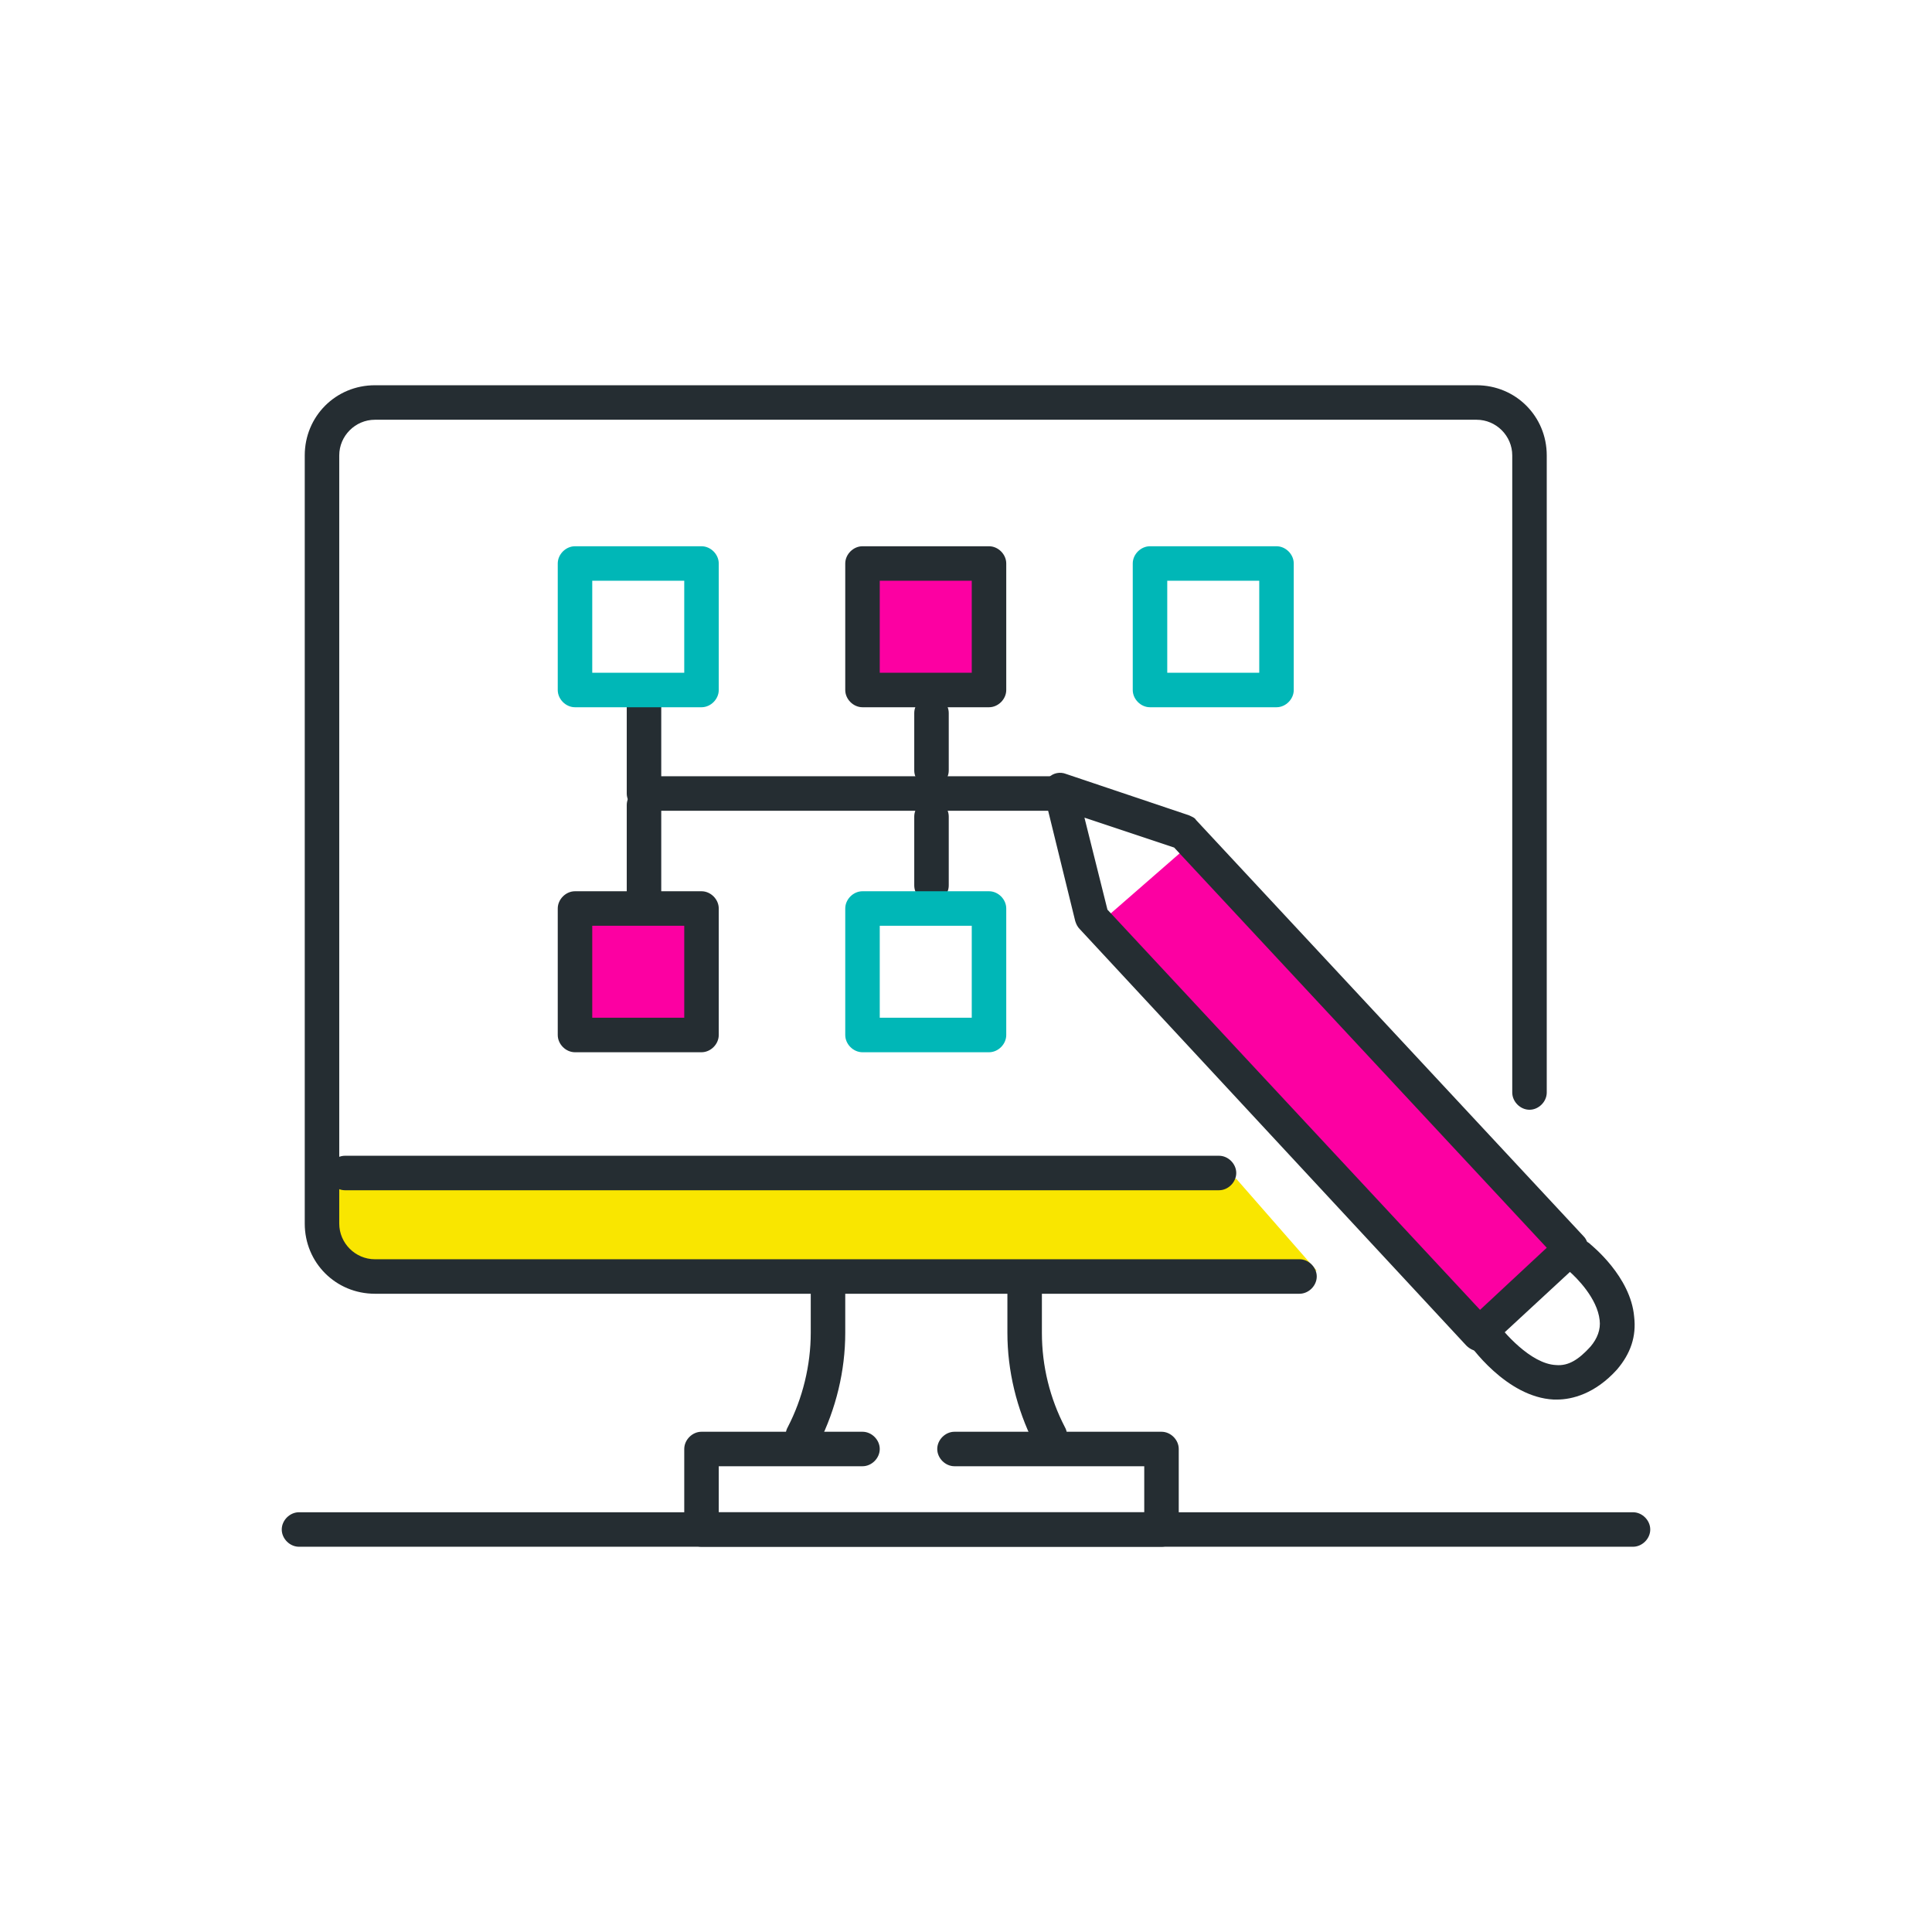
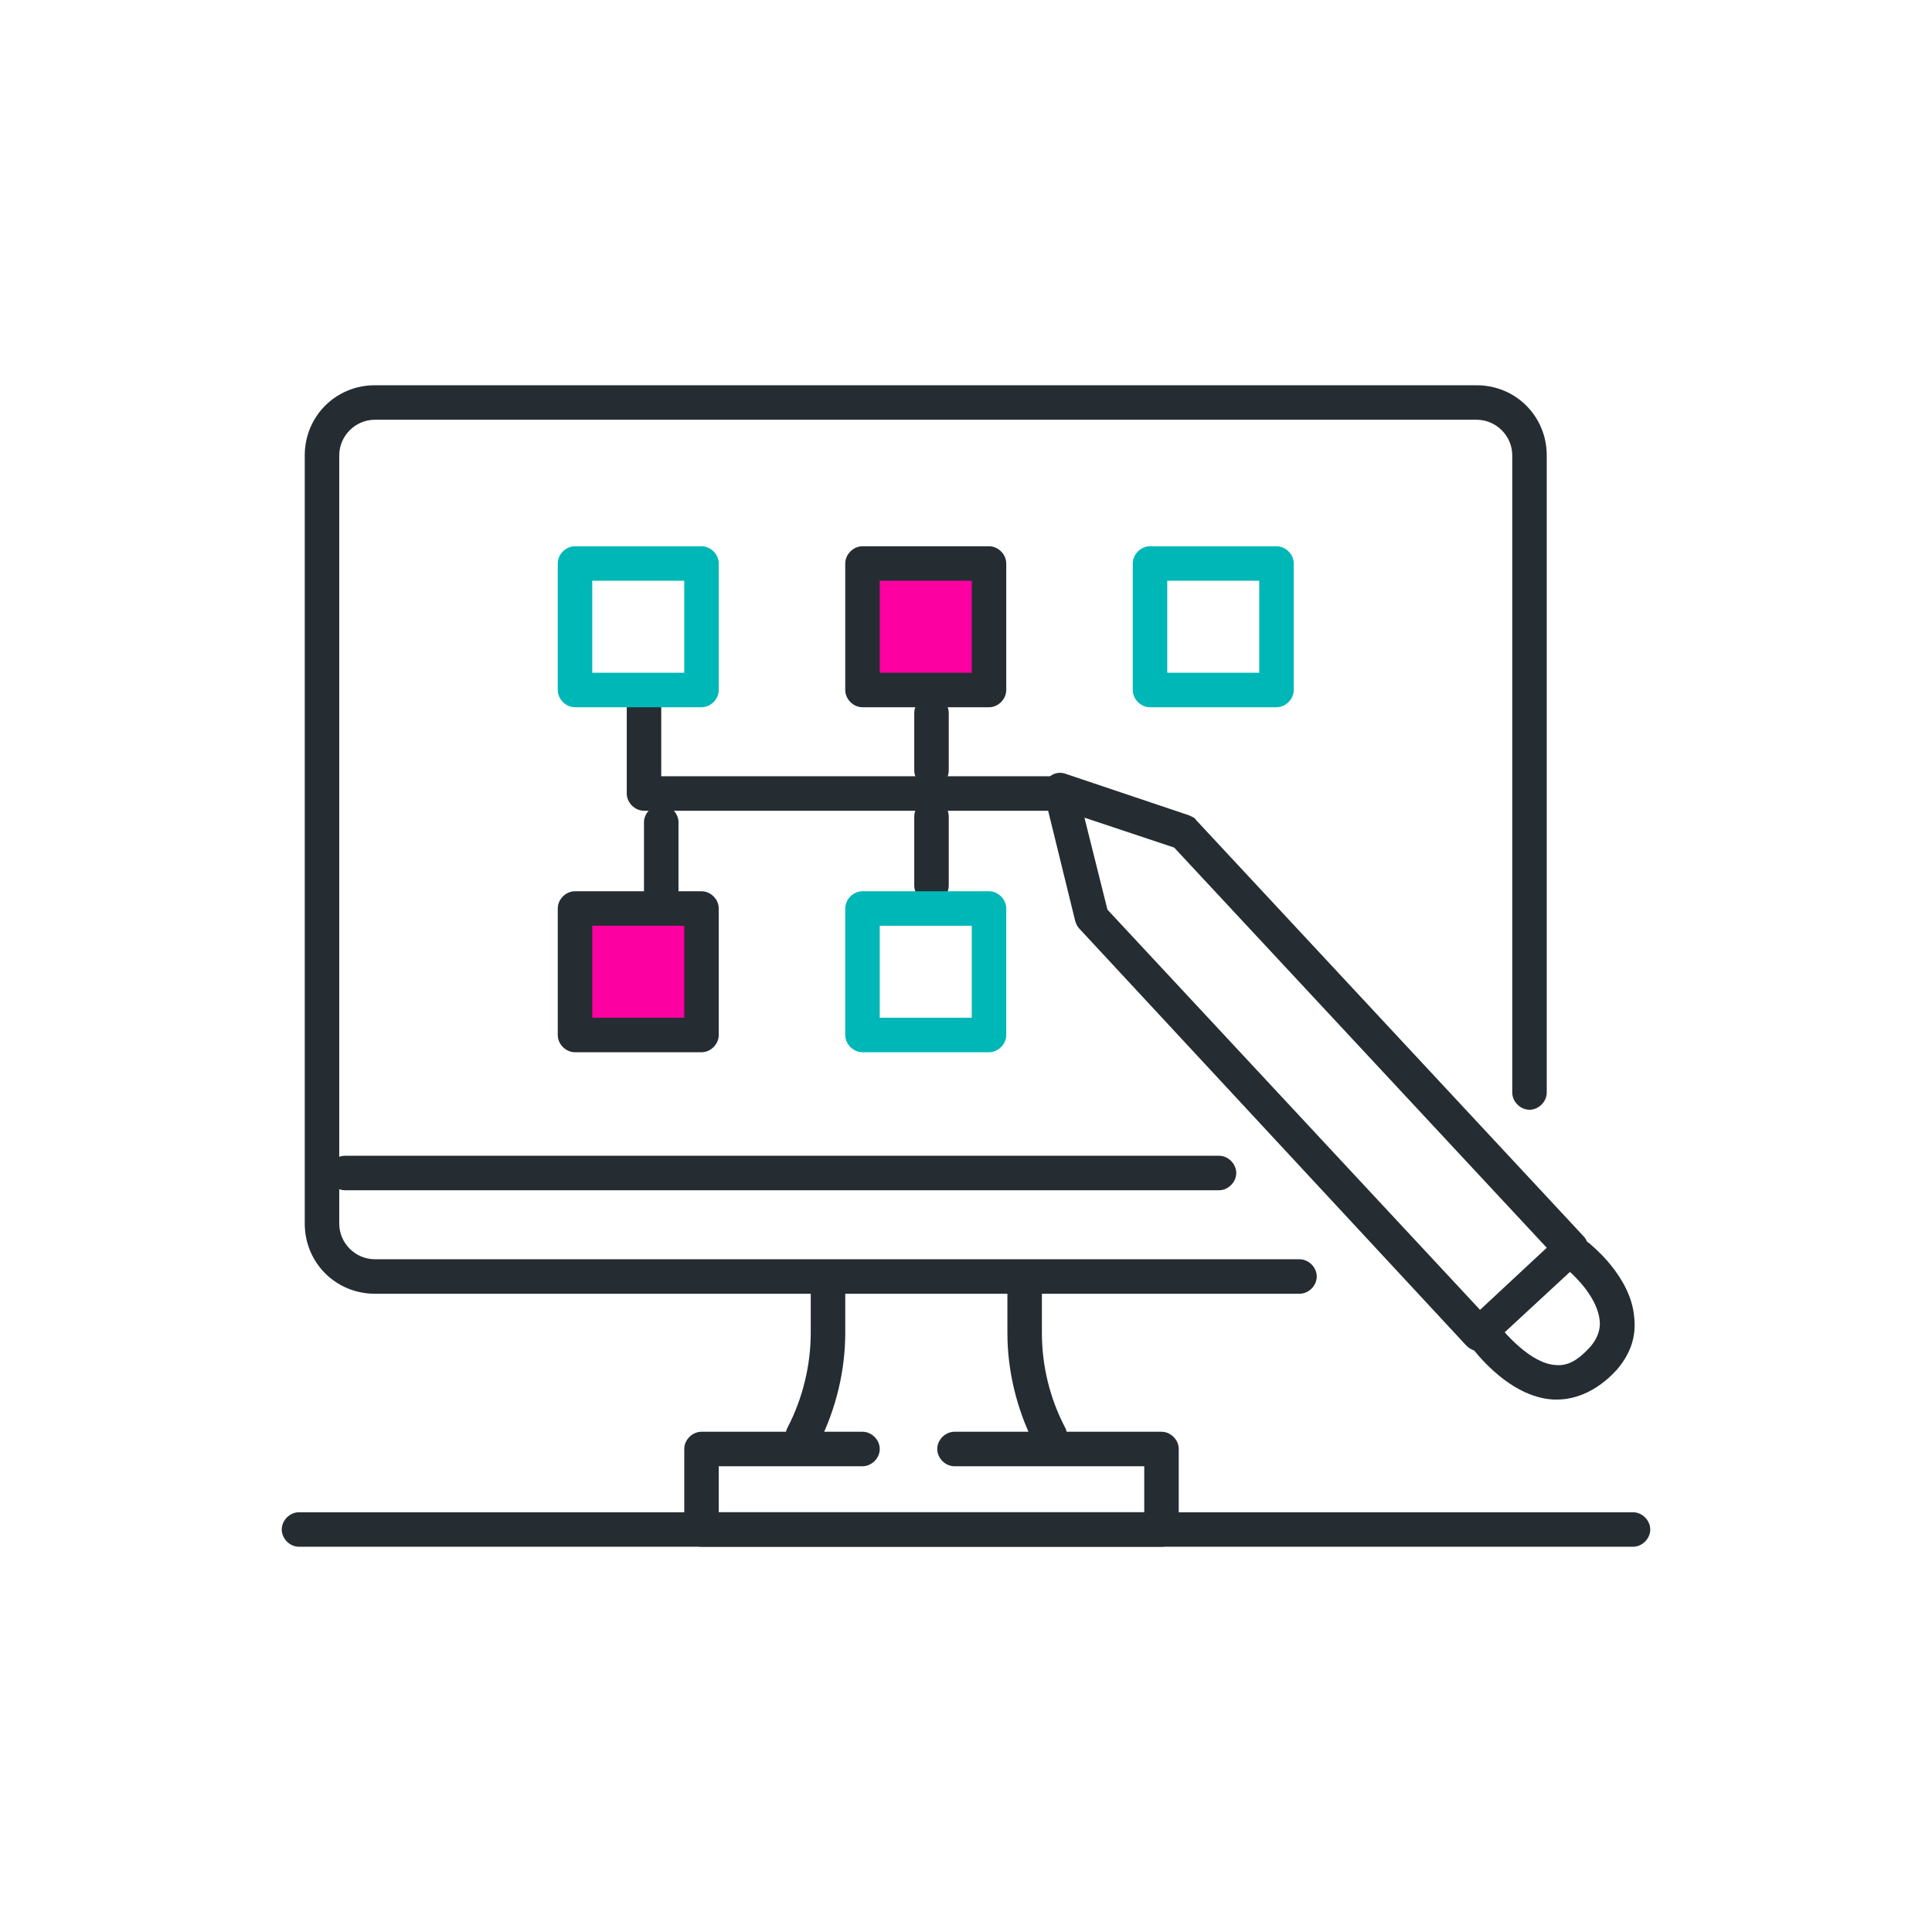
<svg xmlns="http://www.w3.org/2000/svg" version="1.1" id="Camada_1" x="0px" y="0px" viewBox="0 0 168 168" style="enable-background:new 0 0 168 168;" xml:space="preserve">
  <style type="text/css">
	.st0{fill:#F9E600;}
	.st1{fill:#252D32;}
	.st2{fill:#FC00A2;}
	.st3{fill:#00B7B7;}
</style>
  <g>
-     <path class="st0" d="M28.5,102.5v4.1c0,2.1,1.7,3.9,3.9,3.9h82.1l-7-8H28.5z" />
    <g>
      <path class="st1" d="M113,112.5H32.6c-3.4,0-6.1-2.7-6.1-6.1V39.6c0-3.4,2.7-6.1,6.1-6.1h95.8c3.4,0,6.1,2.7,6.1,6.1V95    c0,0.8-0.7,1.5-1.5,1.5c-0.8,0-1.5-0.7-1.5-1.5V39.6c0-1.7-1.4-3.1-3.1-3.1H32.6c-1.7,0-3.1,1.4-3.1,3.1v66.8    c0,1.7,1.4,3.1,3.1,3.1H113c0.8,0,1.5,0.7,1.5,1.5S113.8,112.5,113,112.5z" />
    </g>
    <g>
      <path class="st1" d="M69.8,126.3c-0.2,0-0.5-0.1-0.7-0.2c-0.7-0.4-1-1.3-0.6-2c1.3-2.5,2-5.4,2-8.2V112c0-0.8,0.7-1.5,1.5-1.5    c0.8,0,1.5,0.7,1.5,1.5v3.9c0,3.3-0.8,6.6-2.3,9.6C70.9,126,70.4,126.3,69.8,126.3z" />
    </g>
    <g>
      <path class="st1" d="M91.2,126.3c-0.5,0-1.1-0.3-1.3-0.8c-1.5-3-2.3-6.3-2.3-9.6V112c0-0.8,0.7-1.5,1.5-1.5c0.8,0,1.5,0.7,1.5,1.5    v3.9c0,2.9,0.7,5.7,2,8.2c0.4,0.7,0.1,1.6-0.6,2C91.6,126.2,91.4,126.3,91.2,126.3z" />
    </g>
    <g>
      <path class="st1" d="M101,134.5H61c-0.8,0-1.5-0.7-1.5-1.5v-7c0-0.8,0.7-1.5,1.5-1.5h14c0.8,0,1.5,0.7,1.5,1.5s-0.7,1.5-1.5,1.5    H62.5v4h37v-4H83c-0.8,0-1.5-0.7-1.5-1.5s0.7-1.5,1.5-1.5h18c0.8,0,1.5,0.7,1.5,1.5v7C102.5,133.8,101.8,134.5,101,134.5z" />
    </g>
    <g>
      <path class="st1" d="M142,134.5H26c-0.8,0-1.5-0.7-1.5-1.5s0.7-1.5,1.5-1.5h116c0.8,0,1.5,0.7,1.5,1.5S142.8,134.5,142,134.5z" />
    </g>
    <g>
      <path class="st1" d="M106,103.5H30c-0.8,0-1.5-0.7-1.5-1.5s0.7-1.5,1.5-1.5h76c0.8,0,1.5,0.7,1.5,1.5S106.8,103.5,106,103.5z" />
    </g>
    <rect x="75.5" y="49.5" class="st2" width="10" height="10" />
    <rect x="50.5" y="79.5" class="st2" width="10" height="10" />
    <g>
      <path class="st1" d="M61,91.5H50c-0.8,0-1.5-0.7-1.5-1.5V79c0-0.8,0.7-1.5,1.5-1.5h11c0.8,0,1.5,0.7,1.5,1.5v11    C62.5,90.8,61.8,91.5,61,91.5z M51.5,88.5h8v-8h-8V88.5z" />
    </g>
    <g>
      <path class="st1" d="M86,61.5H75c-0.8,0-1.5-0.7-1.5-1.5V49c0-0.8,0.7-1.5,1.5-1.5h11c0.8,0,1.5,0.7,1.5,1.5v11    C87.5,60.8,86.8,61.5,86,61.5z M76.5,58.5h8v-8h-8V58.5z" />
    </g>
    <g>
      <path class="st3" d="M111,61.5h-11c-0.8,0-1.5-0.7-1.5-1.5V49c0-0.8,0.7-1.5,1.5-1.5h11c0.8,0,1.5,0.7,1.5,1.5v11    C112.5,60.8,111.8,61.5,111,61.5z M101.5,58.5h8v-8h-8V58.5z" />
    </g>
    <g>
      <path class="st1" d="M92,70.5H56c-0.8,0-1.5-0.7-1.5-1.5v-8c0-0.8,0.7-1.5,1.5-1.5c0.8,0,1.5,0.7,1.5,1.5v6.5H92    c0.8,0,1.5,0.7,1.5,1.5S92.8,70.5,92,70.5z" />
    </g>
    <g>
      <path class="st1" d="M81,68.5c-0.8,0-1.5-0.7-1.5-1.5v-5c0-0.8,0.7-1.5,1.5-1.5c0.8,0,1.5,0.7,1.5,1.5v5    C82.5,67.8,81.8,68.5,81,68.5z" />
    </g>
    <g>
-       <path class="st1" d="M56,79.5c-0.8,0-1.5-0.7-1.5-1.5v-8c0-0.8,0.7-1.5,1.5-1.5c0.8,0,1.5,0.7,1.5,1.5v8    C57.5,78.8,56.8,79.5,56,79.5z" />
+       <path class="st1" d="M56,79.5v-8c0-0.8,0.7-1.5,1.5-1.5c0.8,0,1.5,0.7,1.5,1.5v8    C57.5,78.8,56.8,79.5,56,79.5z" />
    </g>
    <g>
      <path class="st1" d="M81,78.5c-0.8,0-1.5-0.7-1.5-1.5v-6c0-0.8,0.7-1.5,1.5-1.5c0.8,0,1.5,0.7,1.5,1.5v6    C82.5,77.8,81.8,78.5,81,78.5z" />
    </g>
-     <polygon class="st2" points="95.7,80.2 103.5,73.4 135.6,108.4 128.8,115.2  " />
    <g>
      <path class="st1" d="M128.6,117.5c-0.4,0-0.8-0.2-1.1-0.5L93.9,80.8c-0.2-0.2-0.3-0.4-0.4-0.7l-2.7-11c-0.1-0.5,0-1.1,0.4-1.5    c0.4-0.4,1-0.5,1.5-0.3l10.7,3.6c0.2,0.1,0.5,0.2,0.6,0.4l33.7,36.2c0.3,0.3,0.4,0.7,0.4,1.1c0,0.4-0.2,0.8-0.5,1l-8,7.4    C129.3,117.4,129,117.5,128.6,117.5z M96.3,79.1l32.4,34.8l5.8-5.4l-32.4-34.8l-7.8-2.6L96.3,79.1z" />
    </g>
    <g>
      <path class="st1" d="M135.4,121.7c-0.1,0-0.2,0-0.3,0c-4.1-0.2-7.3-4.7-7.6-5.2c-0.5-0.7-0.3-1.6,0.4-2.1c0.7-0.5,1.6-0.3,2.1,0.4    c0.7,1,3.1,3.8,5.3,3.9c1.1,0.1,2-0.5,3-1.6c0.6-0.7,0.9-1.5,0.8-2.3c-0.2-1.9-2-3.7-2.7-4.3c-0.6-0.5-0.7-1.5-0.2-2.1    c0.5-0.6,1.5-0.8,2.1-0.2c0.1,0.1,3.5,2.8,3.8,6.3c0.2,1.7-0.3,3.2-1.5,4.6C138.7,121.2,136.7,121.7,135.4,121.7z" />
    </g>
    <g>
      <path class="st3" d="M61,61.5H50c-0.8,0-1.5-0.7-1.5-1.5V49c0-0.8,0.7-1.5,1.5-1.5h11c0.8,0,1.5,0.7,1.5,1.5v11    C62.5,60.8,61.8,61.5,61,61.5z M51.5,58.5h8v-8h-8V58.5z" />
    </g>
    <g>
      <path class="st3" d="M86,91.5H75c-0.8,0-1.5-0.7-1.5-1.5V79c0-0.8,0.7-1.5,1.5-1.5h11c0.8,0,1.5,0.7,1.5,1.5v11    C87.5,90.8,86.8,91.5,86,91.5z M76.5,88.5h8v-8h-8V88.5z" />
    </g>
  </g>
</svg>